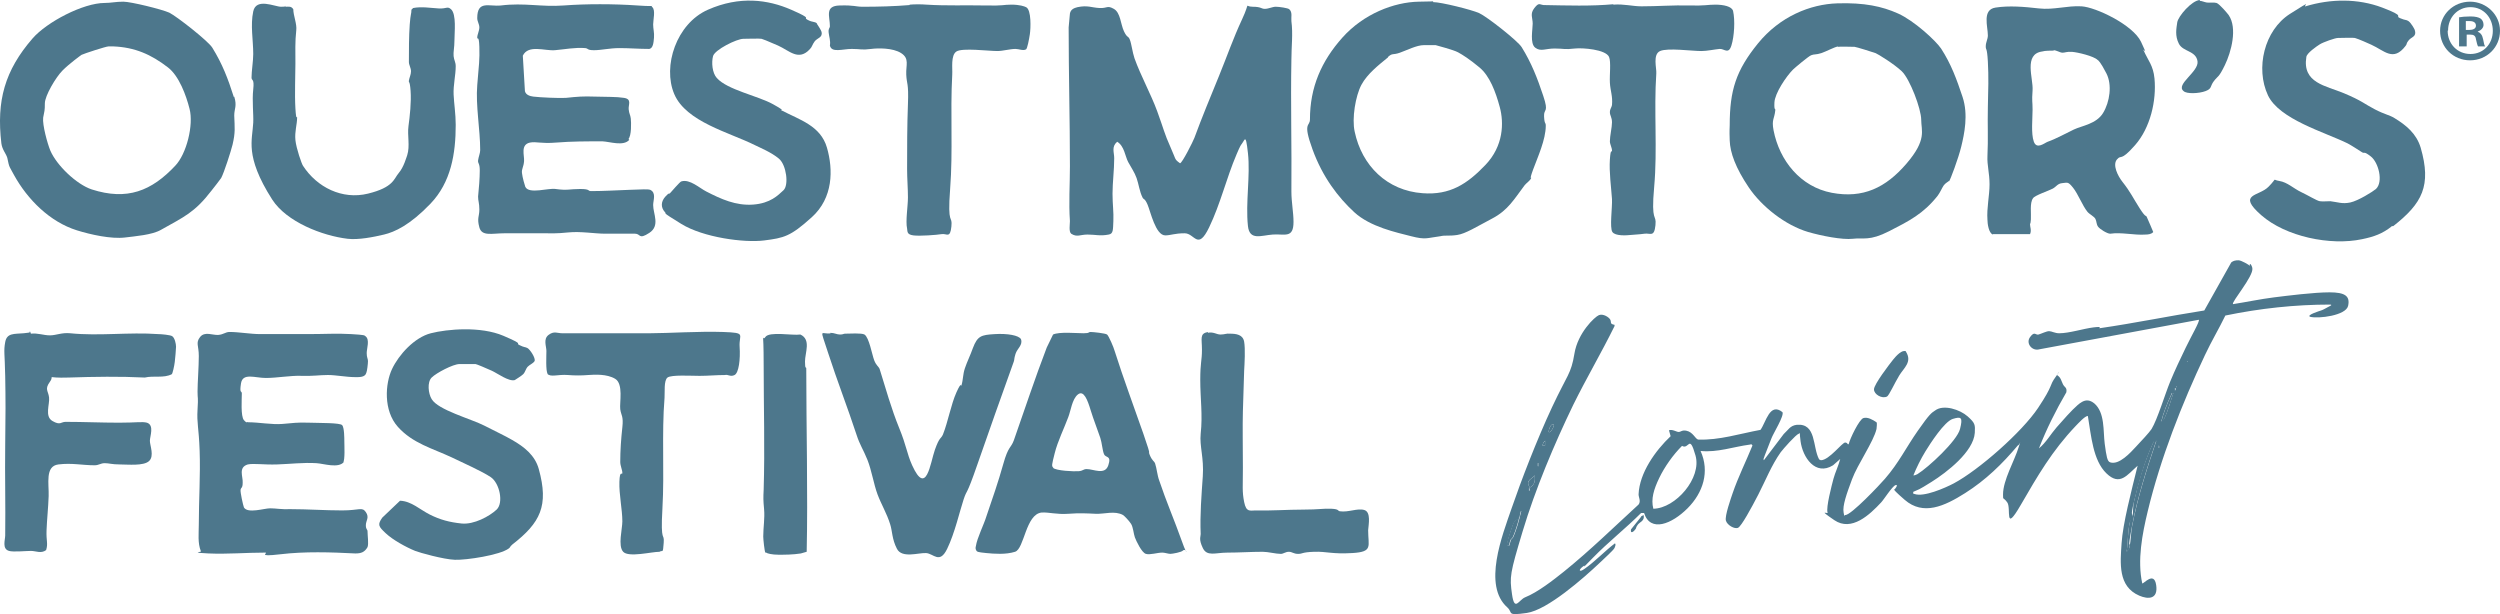
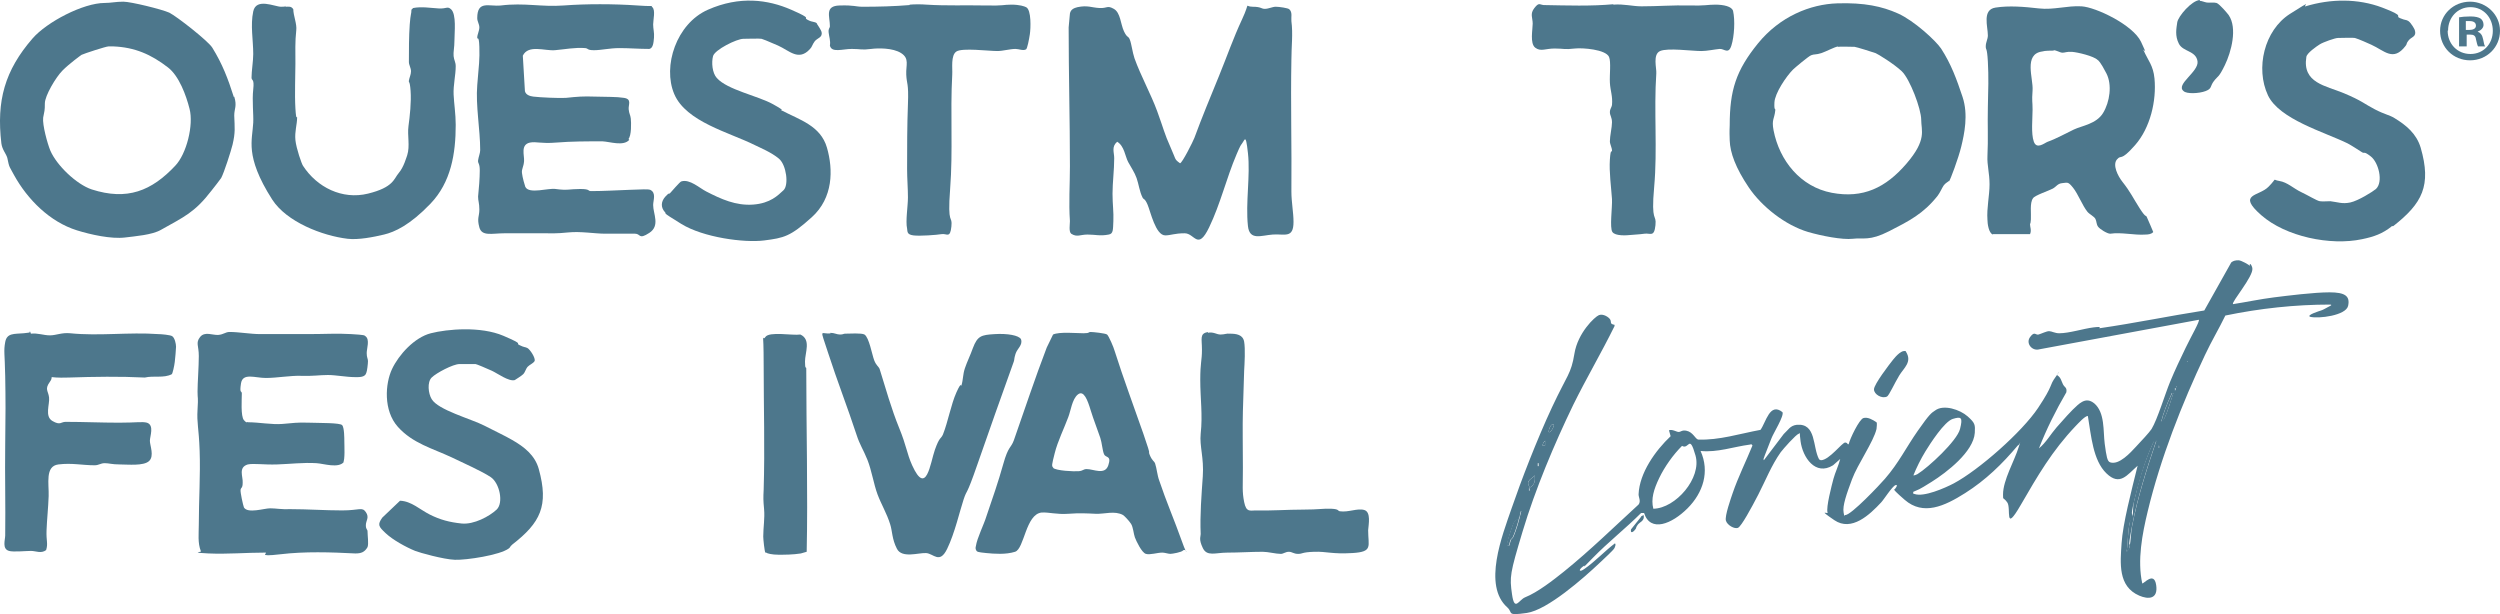
<svg xmlns="http://www.w3.org/2000/svg" version="1.1" id="Calque_1" x="0px" y="0px" width="327.626px" height="80.479px" viewBox="0.419 9.043 327.626 80.479" enable-background="new 0.419 9.043 327.626 80.479" xml:space="preserve">
  <path fill="#4D778C" d="M295.314,43.65c0.112,0,0.278,0.442,0.278,0.552c0.165,1.05-2.767,4.423-2.542,4.7  c1.767-0.276,3.592-0.665,5.361-0.886c1.769-0.222,5.252-0.662,7.297-0.662s2.709,0.498,2.433,1.769  c-0.275,1.271-3.871,1.714-4.976,1.438c-0.552-0.222,1.271-0.776,1.438-0.831c0.331-0.109,0.661-0.331,0.995-0.498  c0.331-0.164,0.442-0.221,0.219-0.276c-4.588,0-9.23,0.498-13.764,1.438c-0.83,1.714-1.825,3.371-2.654,5.14  c-3.04,6.414-5.858,13.601-7.519,20.51c-0.719,2.985-1.381,6.414-0.719,9.454c0.165,0.112,1.548-1.657,1.826,0.222  c0.274,1.881-1.052,1.881-2.214,1.383c-2.819-1.217-2.488-4.257-2.321-6.856c0.167-2.598,1.271-6.8,2.103-10.17  c-1.384,1.214-2.324,2.707-4.093,0.995c-1.769-1.714-1.988-4.921-2.431-7.521c-0.389,0-1.273,0.995-1.604,1.329  c-3.096,3.262-4.977,6.523-7.188,10.337c-2.21,3.813-1.215,0.442-1.767-0.331c-0.555-0.773-0.555-0.222-0.555-1.05  c0-1.881,1.492-4.369,2.047-6.192c0.553-1.824,0.22-0.276-0.111-0.222c-2.048,2.433-4.202,4.533-6.911,6.247  c-2.71,1.714-5.472,2.985-7.904,0.884c-2.434-2.101-0.776-1.051-1.438-1.326c0.165,0,0.662-0.774,0.222-0.607  c-0.442,0.164-1.55,1.934-1.881,2.267c-1.49,1.603-3.869,3.868-6.138,2.321c-2.264-1.548-0.771-0.719-0.883-0.995  c-0.222-0.664,0.555-3.593,0.773-4.424c0.222-0.828,0.664-1.711,0.886-2.597l-0.94,0.829c-2.321,1.438-3.98-1.05-4.257-3.15  c-0.276-2.102,0.167-1.107-0.222-0.995c-0.388,0.109-2.045,1.99-2.378,2.431c-1.214,1.714-1.99,3.705-2.929,5.531  c-0.94,1.823-2.212,4.145-2.654,4.366s-1.438-0.331-1.603-0.94c-0.164-0.607,0.662-2.929,0.886-3.593  c0.717-2.1,1.767-4.202,2.598-6.247c-0.167-0.276-0.222-0.109-0.388-0.109c-2.101,0.276-4.2,1.05-6.414,0.829  c1.219,2.709,0.333,5.473-1.712,7.518s-4.866,3.207-5.694,0.607h-0.386c-2.046,2.045-4.314,3.816-6.305,5.861  s-0.662,0.662-1.326,1.159c-0.664,0.498-0.44,0.774,0.167,0.333c1.381-0.94,2.707-2.378,4.035-3.373  c0.164,0.167,0,0.442-0.055,0.609c-0.167,0.331-1.604,1.603-1.99,1.99c-2.045,1.934-6.802,6.136-9.509,6.523  c-2.709,0.386-1.771,0-2.543-0.719c-3.264-2.876-0.664-9.454,0.553-12.992c1.214-3.538,3.316-9.011,5.307-13.268  s2.488-4.312,2.929-7.021c0.442-2.709,2.654-4.809,3.209-5.031c0.552-0.221,1.323,0.276,1.492,0.607  c0.165,0.331-0.111,0.552,0.553,0.664v0.165c-1.714,3.483-3.704,6.856-5.419,10.339c-2.487,5.14-4.976,11.057-6.633,16.584  c-1.659,5.528-1.716,5.916-1.383,8.237c0.331,2.321,0.886,0.72,1.714,0.386c1.659-0.661,3.705-2.266,5.086-3.371  c3.428-2.764,6.58-5.858,9.784-8.789c0.334-0.443,0-0.94,0-1.326c0.11-2.821,2.212-5.75,4.202-7.63l-0.221-0.774  c0.442-0.167,0.995,0.221,1.271,0.221c0.276,0,0.443-0.276,0.995-0.167c0.884,0.167,1.162,1.05,1.55,1.162  c2.762,0.109,5.472-0.774,8.181-1.271c0.719-0.995,1.217-3.65,2.876-2.324c0.273,0.443-1.219,2.821-1.438,3.428  c-0.222,0.609-0.665,1.66-0.886,2.267c-0.22,0.609-0.165,0.388-0.11,0.609l2.598-3.428c0.607-0.552,0.831-1.104,1.715-1.216  c2.6-0.222,2.045,2.931,2.93,4.533l0.222,0.112c1.104,0,2.819-2.378,3.205-2.323c0.388,0.057,0.224,0.278,0.442,0.221  c0.167-0.719,1.383-3.262,1.936-3.426c0.553-0.167,1.217,0.219,1.714,0.552c0.11,0.164,0,0.662,0,0.883  c-0.386,1.659-2.487,4.645-3.206,6.581c-0.72,1.933-1.271,3.482-1.105,4.366c0.165,0.886,0.055,0.221,0.22,0.331  c0.775,0,4.532-3.98,5.197-4.755c1.823-2.1,2.764-4.09,4.312-6.302c1.547-2.211,1.771-2.321,2.269-2.652  c1.104-0.831,3.259-0.112,4.254,0.774c0.995,0.883,0.995,1.105,0.94,2.155c-0.164,2.488-3.702,5.197-5.638,6.414  c-1.936,1.216-1.602,0.939-2.433,1.325c0,0.334,0,0.222,0.164,0.276c1.219,0.443,3.98-0.773,5.143-1.381  c3.316-1.769,8.956-6.745,11.059-9.896c2.1-3.15,1.381-2.819,2.319-4.09c0.939-1.271,0-0.221,0.224-0.167  c0.442,0.276,0.497,0.719,0.716,1.162c0.224,0.443,0.553,0.386,0.443,1.05c-1.383,2.378-2.598,4.809-3.593,7.352  c0.94-0.773,1.548-1.878,2.321-2.764c0.773-0.883,1.99-2.266,2.764-2.928c0.776-0.664,1.384-0.831,2.157-0.221  c1.436,1.216,1.162,3.647,1.381,5.307c0.222,1.659,0.333,2.321,0.719,2.433c1.162,0.386,2.655-1.271,3.371-2.045  c0.722-0.773,1.717-1.826,2.048-2.323c0.773-1.271,1.769-4.588,2.431-6.19c0.664-1.604,1.328-2.986,2.048-4.479  c0.719-1.493,1.878-3.483,1.714-3.649l-20.898,3.871c-0.94,0.276-1.823-0.776-1.217-1.604c0.609-0.829,0.72-0.222,1.107-0.331  c0.386-0.112,1.05-0.443,1.381-0.443s0.773,0.276,1.326,0.276c1.328,0,3.152-0.607,4.533-0.774c1.383-0.167,0.497,0.167,0.775,0.112  c4.588-0.664,9.121-1.604,13.709-2.324l3.537-6.302c0.279-0.221,0.555-0.276,0.94-0.276c0.389,0,1.384,0.607,1.493,0.719V43.65  H295.314z M287.024,56.365v0.109C287.134,56.475,287.134,56.365,287.024,56.365z M285.587,59.682v0.109  C285.696,59.791,285.696,59.682,285.587,59.682z M285.532,60.179v-0.276h-0.112v0.276H285.532z M285.254,60.568  c-0.331,0-0.22,0-0.331,0.276c-0.498,1.05-0.995,2.321-1.271,3.426c0.164,0,0.276-0.222,0.388-0.386  c0.498-0.94,0.829-2.321,1.215-3.374l0,0V60.568z M251.145,71.347c0.276,0,0.388-0.112,0.553-0.167  c1.438-0.886,5.196-4.366,5.582-5.916c0.389-1.547,0.167-1.657-0.938-1.326c-1.107,0.331-2.985,3.262-3.595,4.257  c-0.607,0.995-1.16,2.1-1.603,3.207l0,0V71.347z M204.044,64.713c-0.333-0.331-0.719,0.719-0.664,0.94  C203.601,65.874,204.153,64.824,204.044,64.713z M202.605,67.476l0.334-0.109v-0.552C202.771,66.815,202.496,67.31,202.605,67.476z   M282.989,66.815c-0.278-0.112-0.388,0.276-0.497,0.495c-1.053,2.324-1.771,4.921-2.379,7.354c-0.607,2.434-0.109,1.493-0.222,2.154  c-0.111,0.665-0.275,0.334-0.331,0.61c-0.333,1.271-0.224,2.597-0.442,3.868c0.219-0.055,0.331-0.386,0.388-0.607  c0.165-0.828,0.165-1.823,0.329-2.709c0.722-3.759,1.936-7.518,3.154-11.111l0,0V66.815z M217.09,75.714  c2.931-0.055,6.359-4.035,5.528-6.966c-0.831-2.928-0.831-0.719-1.769-1.271c-1.162,1.162-2.267,2.709-2.985,4.202  C217.145,73.172,216.757,74.442,217.09,75.714z M283.375,67.753v-0.276h-0.111v0.276H283.375z M202.054,70.131v-0.388h-0.11v0.388  H202.054z M200.892,72.95c0.664-0.388,0.719-0.886,0.664-1.603C201.004,71.955,200.339,71.955,200.892,72.95z M200.892,73.338  v-0.278h-0.109v0.278H200.892z M198.68,79.528c0.498-1.05,0.831-2.376,1.107-3.538c-0.276,0.112-0.167,0.664-0.331,0.94  c-0.167,0.276-0.443,0.276-0.609,0.553c-0.167,0.275-0.773,2.156-0.829,2.487c-0.055,0.331-0.221,0.609,0.22,0.553  c0.057-0.222,0.111-0.553,0.224-0.774c0.109-0.221,0.219-0.164,0.273-0.221l0,0H198.68z" />
  <path fill="#4D778C" d="M140.634,10.812c0.11-0.555,0.552-0.719,0.995-0.831c1.326-0.276,1.823,0.057,2.875,0.112  c1.05,0.055,0.995-0.388,1.879,0.109c0.885,0.498,0.885,1.99,1.326,2.931c0.443,0.94,0.554,0.552,0.774,1.104  c0.221,0.555,0.332,1.605,0.607,2.433c0.83,2.321,2.157,4.7,2.986,6.966s0.94,2.931,1.714,4.643  c0.773,1.714,0.497,1.604,1.271,2.157c0.275,0,1.714-2.874,1.879-3.316c0.995-2.709,2.102-5.364,3.207-8.071  c1.106-2.709,1.88-4.976,3.04-7.463c1.161-2.488,0.222-1.66,1.383-1.66c1.16,0,1.105,0.276,1.604,0.276  c0.496,0,0.993-0.276,1.437-0.276c0.442,0,1.603,0.167,1.769,0.331c0.443,0.388,0.222,1.052,0.276,1.55c0.222,1.657,0,3.371,0,5.085  c-0.109,5.75,0.055,11.499,0,17.249c0,1.381,0.278,2.764,0.278,3.98c0,2.212-1.162,1.547-2.712,1.657  c-1.546,0.112-3.039,0.831-3.26-1.105c-0.332-3.095,0.332-6.578,0-9.563s-0.387-1.493-1.05-0.94l0.165-0.167  c-0.055,0-0.553,1.107-0.608,1.271c-1.326,3.097-2.101,6.468-3.594,9.565c-1.491,3.095-1.878,0.774-3.205,0.774  c-1.328,0-1.825,0.276-2.544,0.276c-1.271,0-1.935-3.152-2.321-4.036c-0.387-0.885-0.498-0.609-0.663-0.94  c-0.387-0.773-0.498-1.769-0.775-2.542c-0.276-0.774-0.718-1.383-1.104-2.102c-0.388-0.717-0.497-2.1-1.438-2.652  c-0.774,0.662-0.388,1.381-0.388,2.155c0,1.55-0.221,3.207-0.221,4.645s0.166,2.433,0.11,3.593c-0.055,1.162,0,1.659-0.608,1.769  c-1.105,0.221-1.769,0-2.764,0s-1.382,0.388-2.156-0.11c-0.332-0.276-0.165-1.216-0.165-1.659c-0.167-2.376,0-4.754,0-7.185  c0-6.026-0.167-12.108-0.167-18.189" />
-   <path fill="#4D778C" d="M188.23,9.32c1.053,0,5.031,0.995,6.026,1.436c0.995,0.443,5.087,3.65,5.585,4.478  c1.271,2.047,2.045,4.036,2.818,6.359c0.776,2.321,0.055,1.602,0.11,2.709c0.057,1.105,0.224,0.717,0.224,1.214  c0,1.826-1.051,4.092-1.66,5.75c-0.609,1.659-0.111,0.831-0.275,1.162c-0.167,0.331-0.607,0.607-0.831,0.886  c-1.381,1.824-2.154,3.262-4.255,4.366c-2.102,1.105-3.482,1.99-4.59,2.157c-1.104,0.164-1.548,0-2.212,0.164  c-1.769,0.222-1.878,0.498-3.813,0c-1.934-0.498-5.361-1.216-7.464-3.15c-2.1-1.936-4.147-4.59-5.471-8.237  c-1.329-3.649-0.334-2.931-0.334-3.926c0-4.202,1.493-7.628,4.257-10.725c2.765-3.095,6.745-4.643,10.007-4.7  c3.262-0.055,1.271-0.055,1.878-0.055l0,0V9.32z M182.317,16.562c-1.217,0.995-2.71,2.155-3.483,3.593s-1.271,4.423-0.884,6.137  c0.938,4.476,4.255,7.738,8.899,8.071c3.596,0.276,5.859-1.216,8.237-3.705c2.379-2.488,2.434-5.528,1.881-7.573  c-0.552-2.045-1.328-4.093-2.654-5.197c-1.326-1.105-2.212-1.659-2.818-1.99c-0.609-0.331-2.767-0.886-2.931-0.94h-1.548  c-0.94,0-2.212,0.664-3.152,0.995c-0.938,0.333-0.938,0-1.547,0.552l0,0V16.562z" />
  <path fill="#4D778C" d="M255.898,32.703c-0.166,0.167-0.552,0.331-0.773,0.664c-0.222,0.331-0.442,0.883-0.773,1.326  c-1.879,2.378-3.76,3.316-6.356,4.645c-2.601,1.326-3.374,0.828-4.757,0.995c-1.381,0.164-4.146-0.388-5.859-0.886  c-2.985-0.883-6.083-3.316-7.795-5.859c-1.714-2.543-2.433-4.533-2.487-6.138c-0.055-1.603,0-1.326,0-1.99  c0-4.588,0.828-7.185,3.702-10.726c2.876-3.538,6.856-5.14,10.395-5.252c3.537-0.109,5.861,0.388,7.961,1.329  c2.1,0.938,4.921,3.538,5.638,4.588c1.328,2.045,2.047,4.035,2.821,6.356c0.773,2.324,0.221,4.866-0.167,6.469  c-0.386,1.604-1.436,4.368-1.603,4.59v-0.112H255.898z M241.303,15.124c-0.553,0.109-1.548,0.664-2.21,0.883  c-0.664,0.222-0.94,0.112-1.328,0.278c-0.386,0.165-2.154,1.657-2.376,1.878c-0.884,0.886-2.376,3.095-2.431,4.312  c-0.058,1.216,0.164,0.664,0.109,1.05c-0.109,1.107-0.497,1.162-0.222,2.6c0.774,3.98,3.538,7.407,7.631,8.183  c4.09,0.774,7.075-0.664,9.782-3.816c2.712-3.15,1.936-4.312,1.936-5.75c0-1.436-1.493-5.361-2.543-6.356s-3.149-2.267-3.428-2.378  c-0.274-0.109-2.598-0.829-2.762-0.829c-0.498,0-1.826-0.055-2.214,0l0,0L241.303,15.124z" />
  <path fill="#4D778C" d="M82.862,27.397c-0.773,0.829-2.487,0.221-3.482,0.167c-2.046,0-4.092,0-6.082,0.164  c-1.99,0.167-2.598-0.164-3.427,0c-1.271,0.276-0.719,1.66-0.773,2.433c-0.056,0.774-0.333,0.996-0.276,1.548  c0.055,0.552,0.387,1.714,0.441,1.824c0.498,0.995,3.041,0.112,3.981,0.278c1.548,0.219,1.824,0,3.207,0  c1.382,0,0.938,0.276,1.437,0.276c1.658,0,3.372-0.112,5.03-0.167c1.659-0.055,2.377-0.109,2.71,0  c0.829,0.388,0.387,1.383,0.387,1.99c0,1.162,0.94,2.709-0.498,3.65c-1.437,0.938-1.105,0.109-1.88,0.109c-1.327,0-2.598,0-3.924,0  c-1.328,0-3.207-0.331-4.811-0.167c-1.604,0.167-2.211,0.112-3.427,0.112h-4.921c-1.658,0-2.984,0.443-3.316-0.774  c-0.332-1.216,0-1.438,0-2.323c0-0.883-0.166-1.105-0.166-1.712c0.111-1.052,0.22-2.433,0.22-3.428s-0.276-0.886-0.22-1.326  c0.055-0.443,0.276-0.94,0.276-1.328c0-2.709-0.608-5.859-0.387-8.514c0.222-2.652,0.331-3.371,0.276-5.031  c-0.055-1.659-0.276-0.829-0.276-1.216c0-0.386,0.276-0.883,0.276-1.326s-0.276-0.774-0.276-1.217c0-2.376,1.548-1.493,3.095-1.659  c3.096-0.386,5.308,0.221,8.237,0c2.931-0.219,6.523-0.219,9.676,0c3.15,0.221,1.492-0.165,1.934,0.221  c0.443,0.388,0.111,1.66,0.111,2.267c0,0.609,0.165,1.052,0.11,1.714c-0.056,0.664-0.11,1.383-0.608,1.493  c-1.326,0-2.653-0.109-3.925-0.109c-1.272,0-2.377,0.276-3.317,0.276c-0.939,0-0.719-0.221-1.16-0.276  c-1.327-0.112-2.653,0.164-3.98,0.276c-1.328,0.11-3.483-0.774-4.201,0.719l0.276,4.642c0.111,0.498,0.663,0.665,1.106,0.719  c0.884,0.112,3.427,0.221,4.257,0.167c1.603-0.167,2.211-0.221,3.813-0.167c1.604,0.055,2.765,0,3.815,0.167  c1.05,0.167,0.553,0.883,0.607,1.493c0.056,0.607,0.222,0.719,0.277,1.217c0.055,0.498,0.11,2.266-0.332,2.709h0.11V27.397z" />
  <path fill="#4D778C" d="M261.594,39.779c-0.553-0.165-0.719-1.436-0.719-1.934c-0.112-1.547,0.275-3.152,0.275-4.645  s-0.333-2.488-0.275-3.705c0.111-2.267,0-4.145,0.055-6.411c0.057-2.267,0.111-3.981,0-5.971c-0.112-1.99-0.276-1.438-0.276-1.99  s0.276-0.94,0.276-1.438c0-1.159-0.774-3.371,0.995-3.647c1.769-0.278,3.759-0.112,5.694,0.11c1.936,0.221,3.702-0.388,5.583-0.276  c1.881,0.109,6.744,2.433,7.797,4.643c1.05,2.212,0.219,0.719,0.329,1.107c0.609,1.381,1.273,1.99,1.438,3.705  c0.278,2.928-0.553,6.468-2.543,8.735s-1.769,1.16-2.376,1.878c-0.609,0.719,0.109,2.157,0.719,2.931  c1.051,1.326,1.381,2.1,2.265,3.483c0.886,1.381,0.776,0.774,0.94,1.16c0.167,0.388,0.831,1.881,0.831,1.936  c-0.222,0.276-0.664,0.331-0.995,0.331c-1.493,0.112-3.152-0.331-4.646-0.11c-0.386,0-1.381-0.607-1.602-0.94  c-0.222-0.331-0.167-0.662-0.331-0.995c-0.167-0.331-0.776-0.607-1.05-0.938c-0.667-0.831-1.219-2.323-1.881-3.152  c-0.664-0.829-0.719-0.665-1.384-0.609c-0.661,0.057-0.773,0.442-1.271,0.719c-0.498,0.276-2.377,0.886-2.598,1.271  c-0.443,0.609-0.222,1.99-0.276,2.766c-0.055,0.774-0.112,0.44-0.112,0.662c0,0.331,0.222,0.773,0,1.271h-4.973h0.109V39.779z   M269.555,15.676c-0.333,0-1.162,0-1.492,0.112c-2.488,0.331-1.162,3.538-1.274,5.085c-0.109,1.547,0,1.381,0,2.542  c0,1.162-0.219,3.152,0.167,4.202c0.388,1.05,1.383,0.167,1.823,0c1.107-0.388,2.379-1.107,3.429-1.604s2.931-0.717,3.816-2.155  c0.883-1.438,1.214-3.704,0.44-5.197c-0.773-1.493-1.05-1.714-1.162-1.769c-0.497-0.498-2.598-0.995-3.313-1.05  c-0.722-0.055-0.94,0.109-1.274,0.109c-0.331,0-0.773-0.331-1.214-0.331h0.055V15.676z" />
  <path fill="#4D778C" d="M45.491,69.579c-0.719,0.883-2.653,0.219-3.594,0.164c-1.713-0.109-3.482,0.112-5.196,0.167  c-1.714,0.055-3.04-0.167-3.815,0c-1.271,0.386-0.608,1.602-0.663,2.376c0,0.773-0.221,0.609-0.276,0.94  c-0.056,0.331,0.331,2.045,0.441,2.321c0.498,0.83,2.654,0.111,3.428,0.111s1.547,0.167,2.653,0.109  c2.212,0,4.533,0.167,6.799,0.167c2.267,0,2.599-0.498,3.096,0.222c0.498,0.719,0,1.104,0,1.714c0,0.607,0.222,0.497,0.222,0.828  c0,0.553,0.166,1.603,0,2.046c-0.387,0.664-0.83,0.83-1.604,0.83c-3.262-0.166-6.579-0.278-9.841,0.109  c-3.262,0.386-1.382-0.221-1.989-0.221c-2.488,0-4.921,0.221-7.409,0.111c-2.488-0.111-0.884-0.166-0.995-0.278  c-0.442-1.104-0.276-2.321-0.276-3.482c0-3.15,0.222-6.524,0.111-9.673c-0.111-3.152-0.387-3.595-0.276-5.419  c0.111-1.823,0-1.271,0-2.376c0-1.107,0.166-3.261,0.166-4.645c0-1.381-0.441-1.714,0.166-2.488  c0.608-0.774,1.659-0.222,2.377-0.276c0.719-0.055,0.94-0.388,1.493-0.388c1.216,0,2.764,0.279,3.98,0.279c2.156,0,4.202,0,6.358,0  s3.704-0.112,5.584,0c1.879,0.109,1.713,0.164,1.879,0.276c0.608,0.44,0.166,1.603,0.166,2.212c0,0.607,0.166,0.717,0.166,1.05  c0,0.331-0.111,1.326-0.22,1.547c-0.167,0.607-0.94,0.553-1.493,0.553c-1.106,0-2.488-0.276-3.539-0.276  c-1.05,0-2.1,0.167-3.482,0.109c-1.383-0.055-3.207,0.279-4.645,0.279c-1.437,0-3.041-0.719-3.262,0.716  c-0.222,1.438,0.11,0.886,0.11,1.329c0,0.719-0.165,2.985,0.276,3.483c0.443,0.498,0.387,0.165,0.554,0.276  c1.382,0,3.096,0.331,4.478,0.221c1.382-0.112,1.935-0.221,3.427-0.167s4.146,0,4.422,0.331c0.277,0.333,0.277,1.769,0.277,2.102  c0,0.552,0.11,2.488-0.167,2.819l0.167-0.109H45.491z" />
  <path fill="#4D778C" d="M138.422,52.883c0.83-0.388,3.097-0.167,3.98-0.167c0.885,0,0.608-0.167,0.939-0.167  c0.332,0,1.936,0.167,2.157,0.333c0.22,0.164,0.884,1.714,0.995,2.154c1.16,3.65,2.486,7.188,3.759,10.837  c1.271,3.647,0.498,1.933,0.829,2.764c0.332,0.828,0.607,0.828,0.719,1.159c0.221,0.665,0.276,1.55,0.552,2.267  c0.885,2.654,1.99,5.197,2.931,7.852c0.939,2.652,0.663,0.829,0.166,1.271l0,0c-0.166,0.222-1.382,0.442-1.658,0.442  s-0.719-0.166-1.051-0.166c-0.663,0-1.603,0.331-2.156,0.166c-0.553-0.166-1.271-1.714-1.437-2.156  c-0.167-0.443-0.222-1.326-0.498-1.77c-0.277-0.442-0.94-1.104-1.051-1.161c-1.104-0.607-2.432-0.11-3.593-0.165  c-1.162-0.055-2.101-0.111-3.594,0c-1.492,0.11-2.543-0.221-3.482-0.166c-2.102,0.221-2.267,4.754-3.483,5.143  c-1.216,0.386-2.708,0.275-3.814,0.164c-1.105-0.109-1.161-0.164-1.271-0.331c-0.111-0.222-0.111-0.331-0.057-0.553  c0.166-1.106,1.05-2.82,1.383-3.926c0.773-2.267,1.548-4.478,2.211-6.854c0.663-2.378,0.995-2.047,1.382-3.097  c1.438-4.09,2.765-8.125,4.312-12.161 M138.422,70.352c0.387,0.386,2.764,0.498,3.372,0.44c0.608-0.055,0.553-0.276,1.05-0.276  c0.885,0,2.378,0.831,2.82-0.498c0.441-1.326-0.332-0.938-0.554-1.436c-0.22-0.498-0.275-1.493-0.497-2.157  c-0.387-1.162-0.885-2.378-1.271-3.649c-0.387-1.271-0.885-2.652-1.658-2.045c-0.773,0.609-0.939,2.157-1.271,2.986  c-0.554,1.493-1.382,3.152-1.769,4.699c-0.387,1.548-0.443,1.714-0.167,1.936H138.422z" />
  <path fill="#4D778C" d="M37.807,9.927c0.442,0,0.774-0.109,1.05,0.331c0,0.831,0.498,1.936,0.387,2.767  c-0.166,1.436-0.111,2.874-0.111,4.366s-0.111,3.98,0,5.859c0.111,1.881,0.222,0.831,0.222,1.217c0,0.885-0.333,1.826-0.222,2.931  c0.111,1.104,0.83,3.152,0.995,3.371c1.825,2.821,5.141,4.478,8.514,3.649c3.372-0.828,3.372-1.936,4.037-2.709  c0.663-0.774,0.995-2.045,1.104-2.321c0.388-1.217,0-2.598,0.167-3.814c0.166-1.217,0.387-3.152,0.276-4.645  s-0.276-0.94-0.221-1.326c0.056-0.388,0.276-0.773,0.276-1.216s-0.276-0.829-0.276-1.217c0-1.438,0-3.428,0.11-4.921  c0.111-1.493,0.222-1.326,0.222-1.933l0.221-0.221c1.105-0.222,2.321,0,3.373,0.055c1.05,0.055,1.104-0.331,1.602,0.109  c0.719,0.664,0.443,3.042,0.443,4.038s-0.166,1.548-0.111,2.1c0.056,0.552,0.276,0.773,0.276,1.326c0,1.162-0.331,2.488-0.276,3.704  c0.056,1.217,0.276,2.543,0.276,3.981c0,3.759-0.608,7.518-3.316,10.337c-2.709,2.821-4.7,3.705-6.082,4.036  c-1.382,0.333-3.373,0.719-4.754,0.555c-3.316-0.388-8.016-2.212-9.896-5.143c-1.88-2.931-2.488-4.921-2.653-6.356  c-0.167-1.438,0.11-2.6,0.166-3.705c0.056-1.107-0.166-2.876,0-4.369c0.165-1.493-0.222-1.104-0.222-1.547  c0-0.883,0.222-2.155,0.222-3.095c0-1.824-0.387-3.759,0-5.583c0.387-1.826,2.82-0.609,3.648-0.609c0.83,0,0.387-0.109,0.553-0.109  V9.927z" />
  <path fill="#4D778C" d="M107.408,12.084c0.11,0.109,0.663,0.995,0.663,1.104c0.221,0.774-0.553,0.829-0.885,1.271  c-0.331,0.443-0.331,0.719-0.608,0.995c-1.492,1.659-2.708,0.221-4.201-0.443c-1.492-0.662-1.99-0.829-2.155-0.883  c-0.167-0.055-2.101,0-2.377,0c-0.885,0-3.76,1.438-3.98,2.267c-0.222,0.829-0.111,2.211,0.497,2.874  c1.382,1.55,5.362,2.324,7.354,3.428c1.988,1.107,0.718,0.609,1.16,0.829c2.321,1.216,5.087,1.99,5.915,4.866  c0.83,2.874,0.83,6.578-1.99,9.121c-2.819,2.545-3.648,2.709-6.247,3.042c-2.598,0.331-7.96-0.388-10.835-2.157  c-2.875-1.769-1.825-1.217-2.157-1.548c-0.606-0.664-0.497-1.438,0.057-2.045c0.552-0.609,0.441-0.278,0.607-0.443  c0.166-0.167,1.326-1.547,1.493-1.547c1.104-0.333,2.377,0.883,3.262,1.326c1.935,0.995,3.87,1.878,6.137,1.714  c2.266-0.167,3.261-1.216,3.98-1.881c0.718-0.662,0.387-3.316-0.608-4.145c-0.995-0.831-2.488-1.438-3.151-1.769  c-3.317-1.659-9.012-3.042-10.56-6.69c-1.548-3.649,0.276-9.232,4.424-11.056c4.146-1.826,7.849-1.329,10.891,0  c3.04,1.326,1.437,0.938,2.155,1.326s0.885,0.167,1.271,0.498h-0.11V12.084z" />
  <path fill="#4D778C" d="M313.834,38.729c-1.214,0.94-2.264,1.329-3.868,1.66c-4.147,0.883-10.007-0.331-13.213-3.152  c-3.205-2.819-0.331-2.431,0.939-3.704c1.271-1.271,0.389-0.938,1.438-0.774c1.05,0.167,1.881,0.995,2.818,1.438  c0.94,0.443,2.103,1.162,2.488,1.216c0.386,0.055,0.94,0,1.381,0c0.94,0.11,1.548,0.388,2.6,0.167  c1.05-0.222,2.985-1.438,3.371-1.769c0.995-0.94,0.333-3.483-0.662-4.257c-0.995-0.776-0.775-0.333-1.161-0.555  c-0.609-0.386-1.271-0.829-1.879-1.159c-3.04-1.493-8.956-3.152-10.449-6.302c-1.659-3.54-0.497-8.513,2.876-10.67  c3.371-2.157,1.603-0.886,2.045-0.995c3.26-0.995,6.854-1.05,10.062,0.167c3.204,1.214,1.548,1.05,2.321,1.381  c0.773,0.331,0.773,0.167,1.107,0.388c0.33,0.222,0.771,0.995,0.828,1.16c0.276,0.885-0.388,0.885-0.773,1.328  c-0.389,0.44-0.222,0.552-0.443,0.774c-1.603,2.1-2.764,0.607-4.478-0.167c-1.715-0.774-1.991-0.829-2.155-0.886  c-0.169-0.055-1.826,0-2.214,0c-0.386,0-1.934,0.555-2.376,0.831c-0.44,0.276-1.714,1.16-1.769,1.657  c-0.553,3.428,2.542,3.759,4.921,4.754c2.376,0.995,2.652,1.383,4.035,2.102c1.383,0.719,1.881,0.719,2.598,1.16  c1.547,0.94,2.876,2.047,3.428,3.871c1.438,4.976,0.22,7.297-3.593,10.282h-0.224V38.729z" />
  <path fill="#4D778C" d="M4.47,52.771c0.885-0.11,1.66,0.221,2.488,0.221c0.83,0,1.548-0.386,2.654-0.276  c3.815,0.388,7.685-0.167,11.555,0.112c0.387,0,1.603,0.109,1.824,0.276c0.332,0.222,0.498,0.995,0.498,1.381  c0,0.388-0.111,1.493-0.166,1.99c-0.056,0.498-0.276,1.493-0.387,1.605c-1.051,0.552-2.377,0.164-3.538,0.44  c-3.317-0.165-6.635-0.11-9.951,0c-3.316,0.112-1.769-0.44-2.488,0.555c-0.719,0.995-0.221,1.159-0.11,2.045  c0.11,0.883-0.608,2.488,0.443,3.095c1.05,0.609,1.105,0.112,1.713,0.112c2.322,0,4.7,0.109,7.022,0.109  c2.321,0,2.984-0.167,3.648,0c0.995,0.331,0.387,1.769,0.387,2.378c0,0.607,0.608,1.988-0.11,2.652  c-0.719,0.665-2.764,0.443-3.815,0.443c-1.05,0-1.437-0.167-1.989-0.167c-0.553,0-0.775,0.276-1.327,0.276  c-1.604,0-2.985-0.331-4.754-0.11c-1.769,0.222-1.216,2.542-1.271,4.145c-0.056,1.604-0.222,3.043-0.276,4.479  c-0.056,1.438,0.22,1.714-0.056,2.6c-0.663,0.497-1.326,0.109-1.99,0.109c-0.663,0-2.321,0.167-2.875,0  c-0.939-0.276-0.498-1.438-0.498-2.045c0.056-3.98-0.055-7.907,0-11.83c0.056-3.926,0.056-5.971,0-9.011  c-0.055-3.04-0.22-3.262,0-4.478c0.221-1.217,1.162-1.05,2.433-1.162c1.271-0.11,0.552-0.167,0.829-0.222L4.47,52.771z" />
  <path fill="#4D778C" d="M67.439,80.523c-0.111,0.057-0.167,0.276-0.333,0.388c-1.161,0.884-5.584,1.548-7.077,1.493  s-4.644-0.94-5.196-1.162c-1.217-0.497-2.931-1.438-3.87-2.321c-0.94-0.886-1.106-1.106-0.443-2.045l2.323-2.212  c1.493,0.055,2.599,1.162,3.924,1.824c1.328,0.664,2.544,0.995,4.146,1.161c1.603,0.165,3.649-0.94,4.589-1.823  c0.94-0.886,0.387-3.483-0.774-4.257c-1.161-0.776-3.538-1.826-5.141-2.6c-2.488-1.162-5.086-1.823-7.021-3.98  c-1.936-2.155-1.659-5.695-0.775-7.573c0.886-1.88,2.931-4.147,5.086-4.699c2.156-0.553,6.523-0.94,9.509,0.331  c2.985,1.274,1.438,0.886,2.101,1.217c0.663,0.333,0.719,0.221,1.05,0.388c0.332,0.167,1.106,1.326,0.94,1.714  c-0.221,0.331-0.608,0.443-0.884,0.719c-0.276,0.276-0.333,0.716-0.608,0.995c-0.276,0.276-1.05,0.716-1.106,0.773  c-0.774,0.222-2.267-0.885-2.985-1.216c-0.718-0.331-2.045-0.886-2.156-0.886h-2.101c-0.829,0-3.04,1.162-3.648,1.769  c-0.608,0.609-0.443,2.102,0,2.821c0.83,1.436,5.197,2.598,6.91,3.483c1.714,0.883,2.599,1.271,3.648,1.878  c1.549,0.885,2.985,1.99,3.483,3.814c1.327,4.811,0.222,7.021-3.483,9.897L67.439,80.523z" />
  <path fill="#4D778C" d="M109.232,52.661c0.553,0,0.829,0.222,1.271,0.222c0.441,0,0.441-0.112,0.663-0.112  c0.608,0,2.156-0.11,2.543,0.112c0.608,0.386,0.995,2.652,1.272,3.371c0.276,0.719,0.607,0.831,0.718,1.162  c0.774,2.488,1.549,5.252,2.544,7.685c0.995,2.431,0.995,3.316,1.713,4.919c1.88,4.147,2.377-0.331,2.985-2.045  c0.608-1.714,0.773-1.381,1.051-1.99c0.663-1.657,1.05-3.923,1.77-5.528c0.719-1.603,0.552-0.607,0.663-0.94  c0.221-0.719,0.165-1.381,0.442-2.209c0.276-0.831,0.718-1.714,1.05-2.654c0.608-1.605,1.106-1.714,2.82-1.824  c1.713-0.112,3.205,0.164,3.481,0.662c0.277,0.774-0.497,1.217-0.718,1.936c-0.222,0.719-0.11,0.664-0.222,0.995  c-1.603,4.479-3.206,8.957-4.754,13.435s-1.327,3.15-1.825,4.643c-0.497,1.492-1.16,4.423-2.155,6.468s-1.769,0.609-2.765,0.553  c-0.995-0.055-3.15,0.719-3.813-0.553c-0.664-1.271-0.608-2.376-0.886-3.207c-0.441-1.436-1.16-2.597-1.658-3.923  c-0.497-1.329-0.773-3.152-1.326-4.536c-0.554-1.381-0.995-1.933-1.438-3.316c-1.161-3.538-2.543-7.076-3.705-10.668  c-1.16-3.595-0.993-2.378,0.389-2.6h-0.111V52.661z" />
  <path fill="#4D778C" d="M211.838,9.651c1.437-0.11,2.488,0.221,3.705,0.221c2.1,0,4.145-0.167,6.244-0.112  c2.103,0.057,2.379-0.109,3.429-0.109s2.157,0.221,2.323,0.829c0.276,1.216,0.165,3.318-0.221,4.533  c-0.386,1.217-0.94,0.388-1.55,0.443c-0.607,0.055-1.657,0.276-2.377,0.276c-1.271,0-4.421-0.441-5.416,0  c-0.995,0.442-0.442,2.266-0.497,2.931c-0.334,4.864,0.164,10.006-0.278,14.87c-0.443,4.866,0.333,3.428,0.166,5.033  c-0.166,1.602-0.664,0.995-1.436,1.104c-0.776,0.11-1.328,0.11-1.826,0.167c-0.497,0.055-1.99,0.164-2.378-0.388  c-0.386-0.552,0-3.207-0.055-4.312c-0.109-1.604-0.386-3.538-0.276-5.197c0.112-1.659,0.276-0.774,0.276-1.162  c0-0.386-0.276-0.829-0.276-1.214c0-0.719,0.276-1.826,0.276-2.488c0-0.665-0.276-0.886-0.276-1.329c0-0.44,0.222-0.607,0.276-0.938  c0.111-1.162-0.22-1.881-0.276-2.931c-0.055-1.05,0.167-2.709-0.109-3.374c-0.443-0.995-3.483-1.214-4.479-1.104  c-1.381,0.167-1.438,0-2.654,0c-1.214,0-1.824,0.443-2.543-0.11c-0.719-0.555-0.331-2.378-0.331-3.152s-0.388-1.271,0.222-2.045  c0.607-0.774,0.662-0.443,1.214-0.388c3.098,0.055,6.192,0.167,9.178-0.11h-0.055V9.651z" />
  <path fill="#4D778C" d="M119.626,9.651c0.663-0.055,1.548-0.055,2.211,0c2.599,0.167,5.142,0.055,7.685,0.109  c2.543,0.057,2.321-0.109,3.427-0.109c1.106,0,1.715,0.221,1.936,0.331c0.718,0.333,0.608,2.821,0.498,3.538  c-0.11,0.719-0.332,1.881-0.498,1.99c-0.387,0.222-0.94-0.055-1.382-0.055c-0.719,0-1.659,0.276-2.377,0.276  c-1.162,0-4.589-0.441-5.362,0.057c-0.774,0.498-0.498,2.209-0.554,3.041c-0.276,5.03,0.11,10.006-0.276,14.982  c-0.387,4.974,0.332,3.316,0.165,4.918c-0.165,1.605-0.606,0.886-1.271,0.996c-0.663,0.112-2.875,0.276-3.704,0.167  c-0.829-0.112-0.774-0.443-0.829-0.886c-0.222-0.995,0.11-2.928,0.11-4.09c0-1.162-0.11-2.488-0.11-3.704  c0-2.764,0-5.695,0.11-8.514c0.111-2.819-0.165-2.598-0.221-3.869c-0.056-1.271,0.442-2.102-0.663-2.821  c-1.106-0.717-3.097-0.662-3.926-0.552c-1.326,0.167-1.326,0-2.543,0s-2.653,0.552-2.875-0.443c0.11-0.607-0.11-1.16-0.165-1.712  c-0.057-0.555,0.165-0.555,0.165-0.831c0-1.271-0.719-2.652,1.271-2.709c1.99-0.055,2.046,0.167,3.041,0.167  c2.045,0,4.146-0.055,6.137-0.221l0,0V9.651z" />
-   <path fill="#4D778C" d="M72.193,58.023c-0.277-0.331-0.167-2.376-0.167-2.986c0-0.607-0.441-1.547,0.276-2.1  c0.719-0.552,1.162-0.221,1.77-0.221h11.555c2.266,0,6.468-0.276,9.563-0.167c3.096,0.112,2.046,0.279,2.156,1.936  c0.111,1.66-0.11,3.428-0.664,3.705c-0.553,0.276-0.828-0.109-1.271,0c-1.105,0-2.21,0.109-3.316,0.109  c-1.105,0-3.704-0.164-4.202,0.222c-0.497,0.388-0.332,1.936-0.387,2.654c-0.387,4.754,0,9.675-0.276,14.484  c-0.275,4.81,0.276,3.04,0.166,4.533c-0.11,1.492-0.11,0.886-0.553,1.162c-1.051,0-4.036,0.773-4.754,0  c-0.719-0.774-0.111-2.986-0.111-3.981c0-1.547-0.442-3.537-0.387-5.196c0.055-1.66,0.387-0.774,0.387-1.162  c0-0.386-0.275-0.938-0.275-1.436c0-1.493,0.109-3.043,0.275-4.536s-0.166-1.547-0.275-2.376c-0.111-0.829,0.441-3.316-0.664-3.98  c-1.106-0.664-2.709-0.552-3.538-0.498c-0.885,0.073-1.77,0.073-2.653,0c-1.327-0.109-2.267,0.331-2.71-0.167H72.193z" />
  <path fill="#4D778C" d="M158.656,52.661c0.828-0.167,1.16,0.222,1.713,0.222c0.554,0,0.774-0.167,1.217-0.112  c0.829,0,1.714,0.112,1.879,1.052c0.166,0.938,0.056,2.874,0,3.814c-0.055,1.769-0.11,3.483-0.165,5.307  c-0.056,1.824,0,4.976,0,7.409c0,2.431-0.111,3.095,0.165,4.479c0.276,1.381,0.774,1.104,1.493,1.104  c2.046,0.055,4.146-0.109,6.246-0.109c2.102,0,2.654-0.167,3.706-0.112c1.05,0.055,0.771,0.276,1.105,0.331  c1.104,0.167,2.32-0.44,3.204-0.164c0.886,0.276,0.555,1.878,0.497,2.652c0,2.102,0.665,2.821-2.045,2.985  c-2.707,0.166-3.371-0.222-5.03-0.164c-1.657,0.055-1.492,0.275-2.1,0.275s-0.774-0.275-1.217-0.275s-0.719,0.275-1.05,0.275  c-0.664,0-1.659-0.275-2.377-0.275c-1.549,0-3.097,0.109-4.644,0.109c-1.549,0-2.655,0.552-3.207-0.607  c-0.553-1.162-0.276-1.438-0.276-1.826c-0.11-2.487,0.11-5.14,0.276-7.573c0.165-2.433-0.443-3.925-0.276-5.583  c0.276-2.433-0.056-4.645-0.056-7.021c0-2.378,0.221-2.488,0.221-3.98s-0.332-2.102,0.774-2.324v0.112H158.656z" />
  <path fill="#4D778C" d="M105.363,81.575c-1.052,0.165-2.102,0.165-2.931,0.165s-1.493-0.165-1.604-0.276h-0.11  c-0.11-0.167-0.276-1.77-0.276-2.101c0-1.216,0.221-2.378,0.11-3.595c-0.11-1.216-0.11-1.436-0.055-2.542  c0.165-5.419,0-10.89,0-16.309s-0.276-2.931,0.221-3.704c0.498-0.774,3.593-0.167,4.588-0.331c1.438,0.662,0.608,2.376,0.608,3.538  c0,1.162,0.166,0.607,0.166,0.94c0,7.519,0.221,16.475,0.056,23.994" />
  <path fill="#4D778C" d="M288.682,9.153c0.276,0,0.607,0.167,0.94,0.221c0.331,0.055,0.886-0.055,1.271,0.055  c0.386,0.112,1.492,1.438,1.604,1.604c1.159,1.712,0.328,4.81-0.498,6.523c-0.83,1.712-0.885,1.381-1.438,2.1  c-0.553,0.719-0.224,0.995-1.107,1.326c-0.883,0.333-2.487,0.388-2.873,0c-1.107-0.883,2.045-2.542,1.823-3.923  c-0.221-1.383-1.878-1.216-2.433-2.267c-0.553-1.052-0.331-2.047-0.222-2.821c0.112-0.774,1.881-2.874,2.985-2.929l0,0  L288.682,9.153z" />
  <path fill="#4D778C" d="M250.204,55.149c0.831,1.326-0.276,2.1-0.884,3.095c-0.609,0.995-1.325,2.6-1.604,2.764  c-0.661,0.333-1.712-0.276-1.712-0.938c0-0.665,2.046-3.319,2.488-3.871c0.44-0.552,1.214-1.381,1.712-1.105l0,0V55.149z" />
  <path fill="#4D778C" d="M215.488,76.709l0.331-0.166c0.166,0.773-0.498,0.886-0.774,1.271c-0.278,0.388-0.166,0.388-0.278,0.554  c-0.219,0.331-0.717,0.72-0.607,0.056l1.329-1.66l0,0V76.709z" />
  <path fill="#4D778C" d="M282.989,66.815c-1.219,3.592-2.433,7.352-3.154,11.111c-0.717,3.759-0.164,1.879-0.329,2.709  c-0.169,0.829-0.111,0.553-0.388,0.607c0.219-1.271,0.109-2.598,0.442-3.869c0.331-1.271,0.331-0.442,0.331-0.609  c0.112-0.661,0-1.271,0.222-2.154c0.553-2.433,1.326-5.03,2.379-7.354c1.05-2.321,0.164-0.607,0.497-0.498l0,0V66.815z" />
  <path fill="#4D778C" d="M198.68,79.528c0,0-0.164,0.057-0.276,0.221c-0.109,0.167-0.166,0.553-0.221,0.774  c-0.386,0.111-0.276-0.276-0.22-0.553c0.055-0.276,0.717-2.267,0.829-2.487c0.166-0.331,0.497-0.331,0.606-0.553  c0.112-0.222,0-0.773,0.331-0.94c-0.273,1.162-0.606,2.488-1.104,3.538l0,0H198.68z" />
  <path fill="#4D778C" d="M285.254,60.568c-0.386,0.995-0.717,2.376-1.215,3.371c-0.497,0.995-0.224,0.331-0.388,0.388  c0.276-1.107,0.773-2.433,1.271-3.428c0.497-0.996,0-0.331,0.331-0.276l0,0V60.568z" />
  <path fill="#4D778C" d="M200.892,72.95c-0.553-0.94,0.112-0.995,0.664-1.603C201.61,72.064,201.556,72.562,200.892,72.95z" />
  <path fill="#4D778C" d="M204.044,64.713c0.109,0.112-0.443,1.162-0.664,0.94C203.325,65.431,203.711,64.382,204.044,64.713z" />
  <path fill="#4D778C" d="M202.605,67.476c-0.109-0.167,0.165-0.662,0.389-0.662v0.552C202.939,67.367,202.605,67.476,202.605,67.476z  " />
-   <rect x="201.943" y="69.743" fill="#4D778C" width="0.11" height="0.388" />
  <rect x="200.725" y="73.059" fill="#4D778C" width="0.112" height="0.278" />
  <rect x="285.365" y="59.903" fill="#4D778C" width="0.109" height="0.276" />
  <rect x="283.264" y="67.476" fill="#4D778C" width="0.111" height="0.276" />
  <path fill="#4D778C" d="M287.024,56.365c0.109,0,0.109,0.109,0,0.109V56.365z" />
  <path fill="#4D778C" d="M285.587,59.682c0.109,0,0.109,0.109,0,0.109V59.682z" />
  <path fill="#4D778C" d="M31.062,21.757c-0.773-2.431-1.493-4.312-2.82-6.466c-0.552-0.885-4.644-4.092-5.639-4.59  c-0.995-0.443-5.031-1.438-6.026-1.438s-1.604,0.167-2.432,0.167c-2.82,0-7.574,2.488-9.454,4.645  c-3.648,4.202-4.754,8.18-4.091,13.766c0.11,0.828,0.608,1.326,0.773,1.878c0.277,1.383,0.277,1.107,0.886,2.266  c1.769,3.207,4.698,6.138,8.236,7.242c1.769,0.553,4.478,1.162,6.303,0.94c1.326-0.167,3.538-0.331,4.699-0.995  c3.042-1.714,4.423-2.266,6.634-5.142c0.222-0.276,1.217-1.548,1.272-1.657c0.387-0.719,1.271-3.483,1.492-4.369  c0.388-1.657,0.277-2.209,0.221-3.814c0-0.94,0.387-1.216,0-2.488l0,0L31.062,21.757z M23.433,30.713  c-3.151,3.374-6.358,4.645-11.001,3.152c-1.99-0.664-4.589-3.152-5.417-5.087c-0.388-0.938-1.051-3.371-0.94-4.312  c0.166-0.883,0.222-0.883,0.222-1.878s1.437-3.428,2.321-4.312c0.885-0.886,2.323-1.936,2.488-2.047  c0.332-0.165,3.207-1.105,3.539-1.105h0.607c2.82,0.109,4.976,1.05,7.188,2.764c1.437,1.104,2.377,3.649,2.819,5.418  c0.553,2.1-0.387,5.914-1.88,7.461h0.056V30.713z" />
  <path fill="#4D778C" d="M328.045,13.079c0,2.154-1.717,3.869-3.926,3.869c-2.212,0-3.926-1.714-3.926-3.869  c0-2.157,1.769-3.816,3.926-3.816C326.273,9.262,328.045,10.977,328.045,13.079z M321.188,13.079c0,1.714,1.271,3.04,2.985,3.04  s2.931-1.326,2.931-3.04c0-1.714-1.217-3.098-2.931-3.098s-2.931,1.383-2.931,3.043L321.188,13.079z M323.566,15.124h-0.885V11.31  c0.333-0.057,0.83-0.112,1.492-0.112s1.05,0.112,1.326,0.276c0.222,0.167,0.388,0.442,0.388,0.831c0,0.386-0.331,0.719-0.773,0.883  l0,0c0.386,0.167,0.607,0.443,0.717,0.995c0.111,0.609,0.167,0.829,0.278,0.94h-0.94c-0.109-0.167-0.167-0.498-0.276-0.94  c-0.057-0.443-0.275-0.607-0.773-0.607h-0.442v1.547H323.566z M323.566,12.967h0.44c0.498,0,0.886-0.165,0.886-0.553  c0-0.385-0.275-0.607-0.828-0.607s-0.388,0-0.498,0v1.105V12.967z" />
</svg>